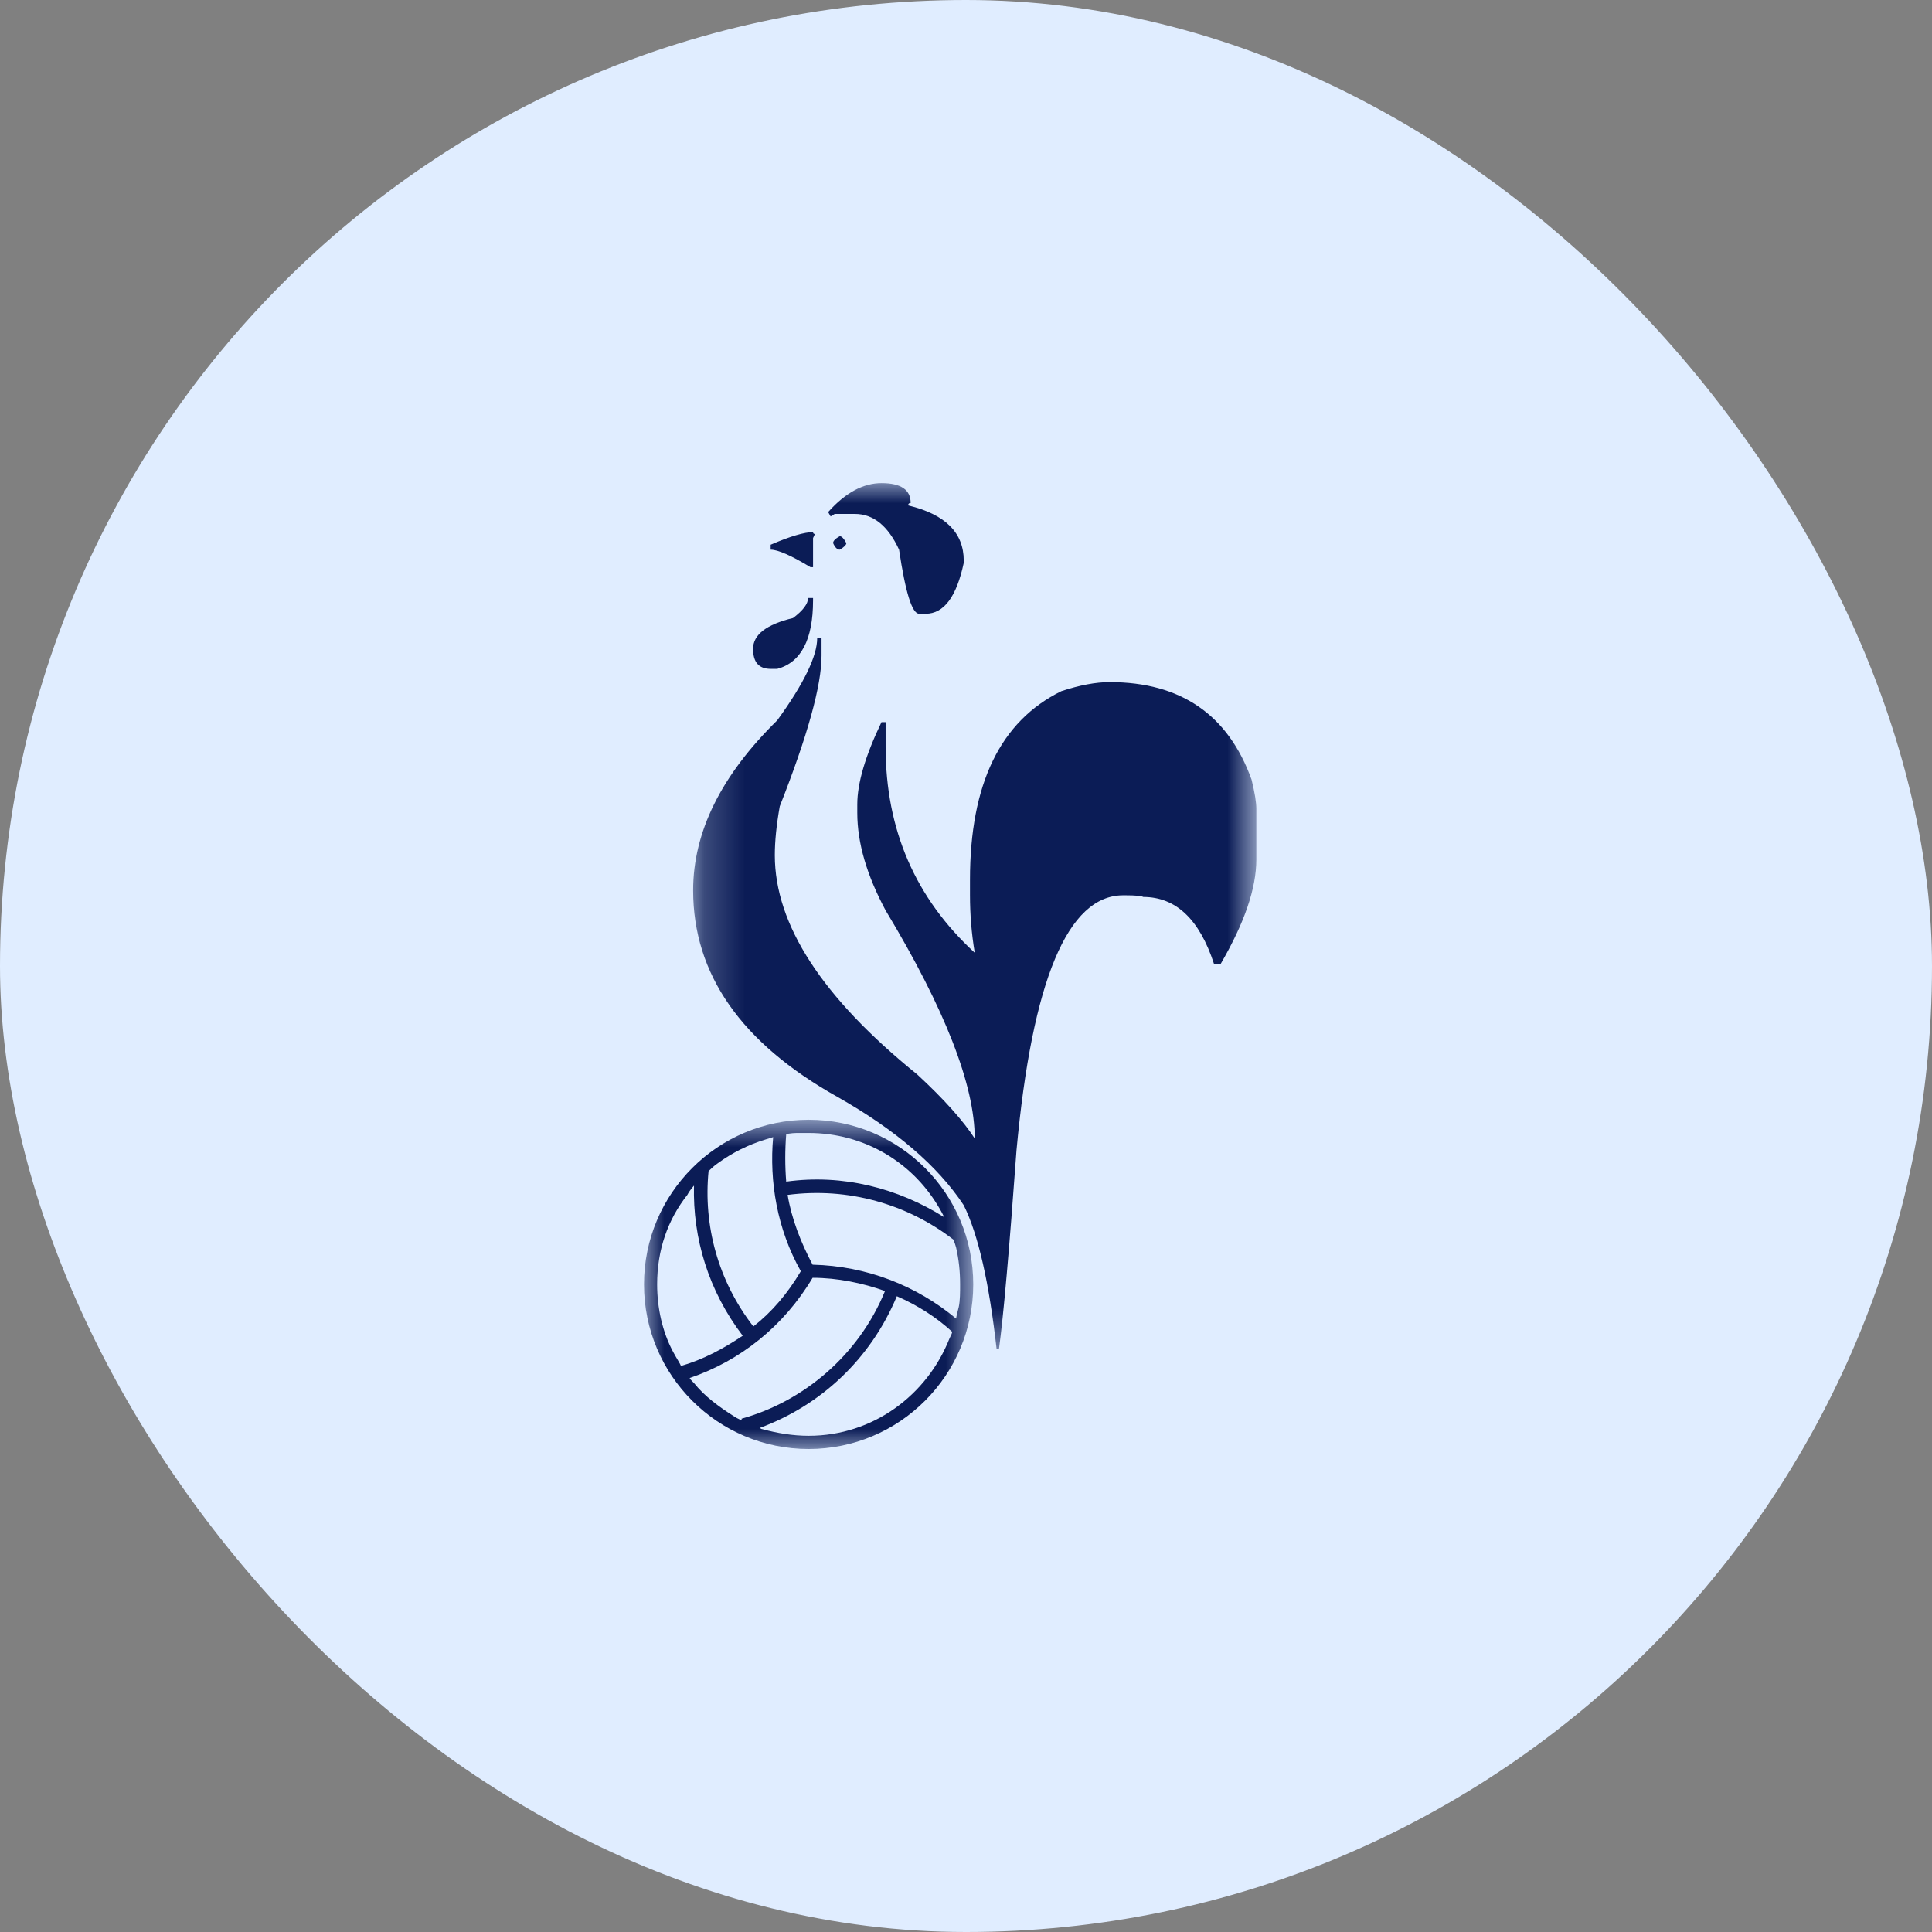
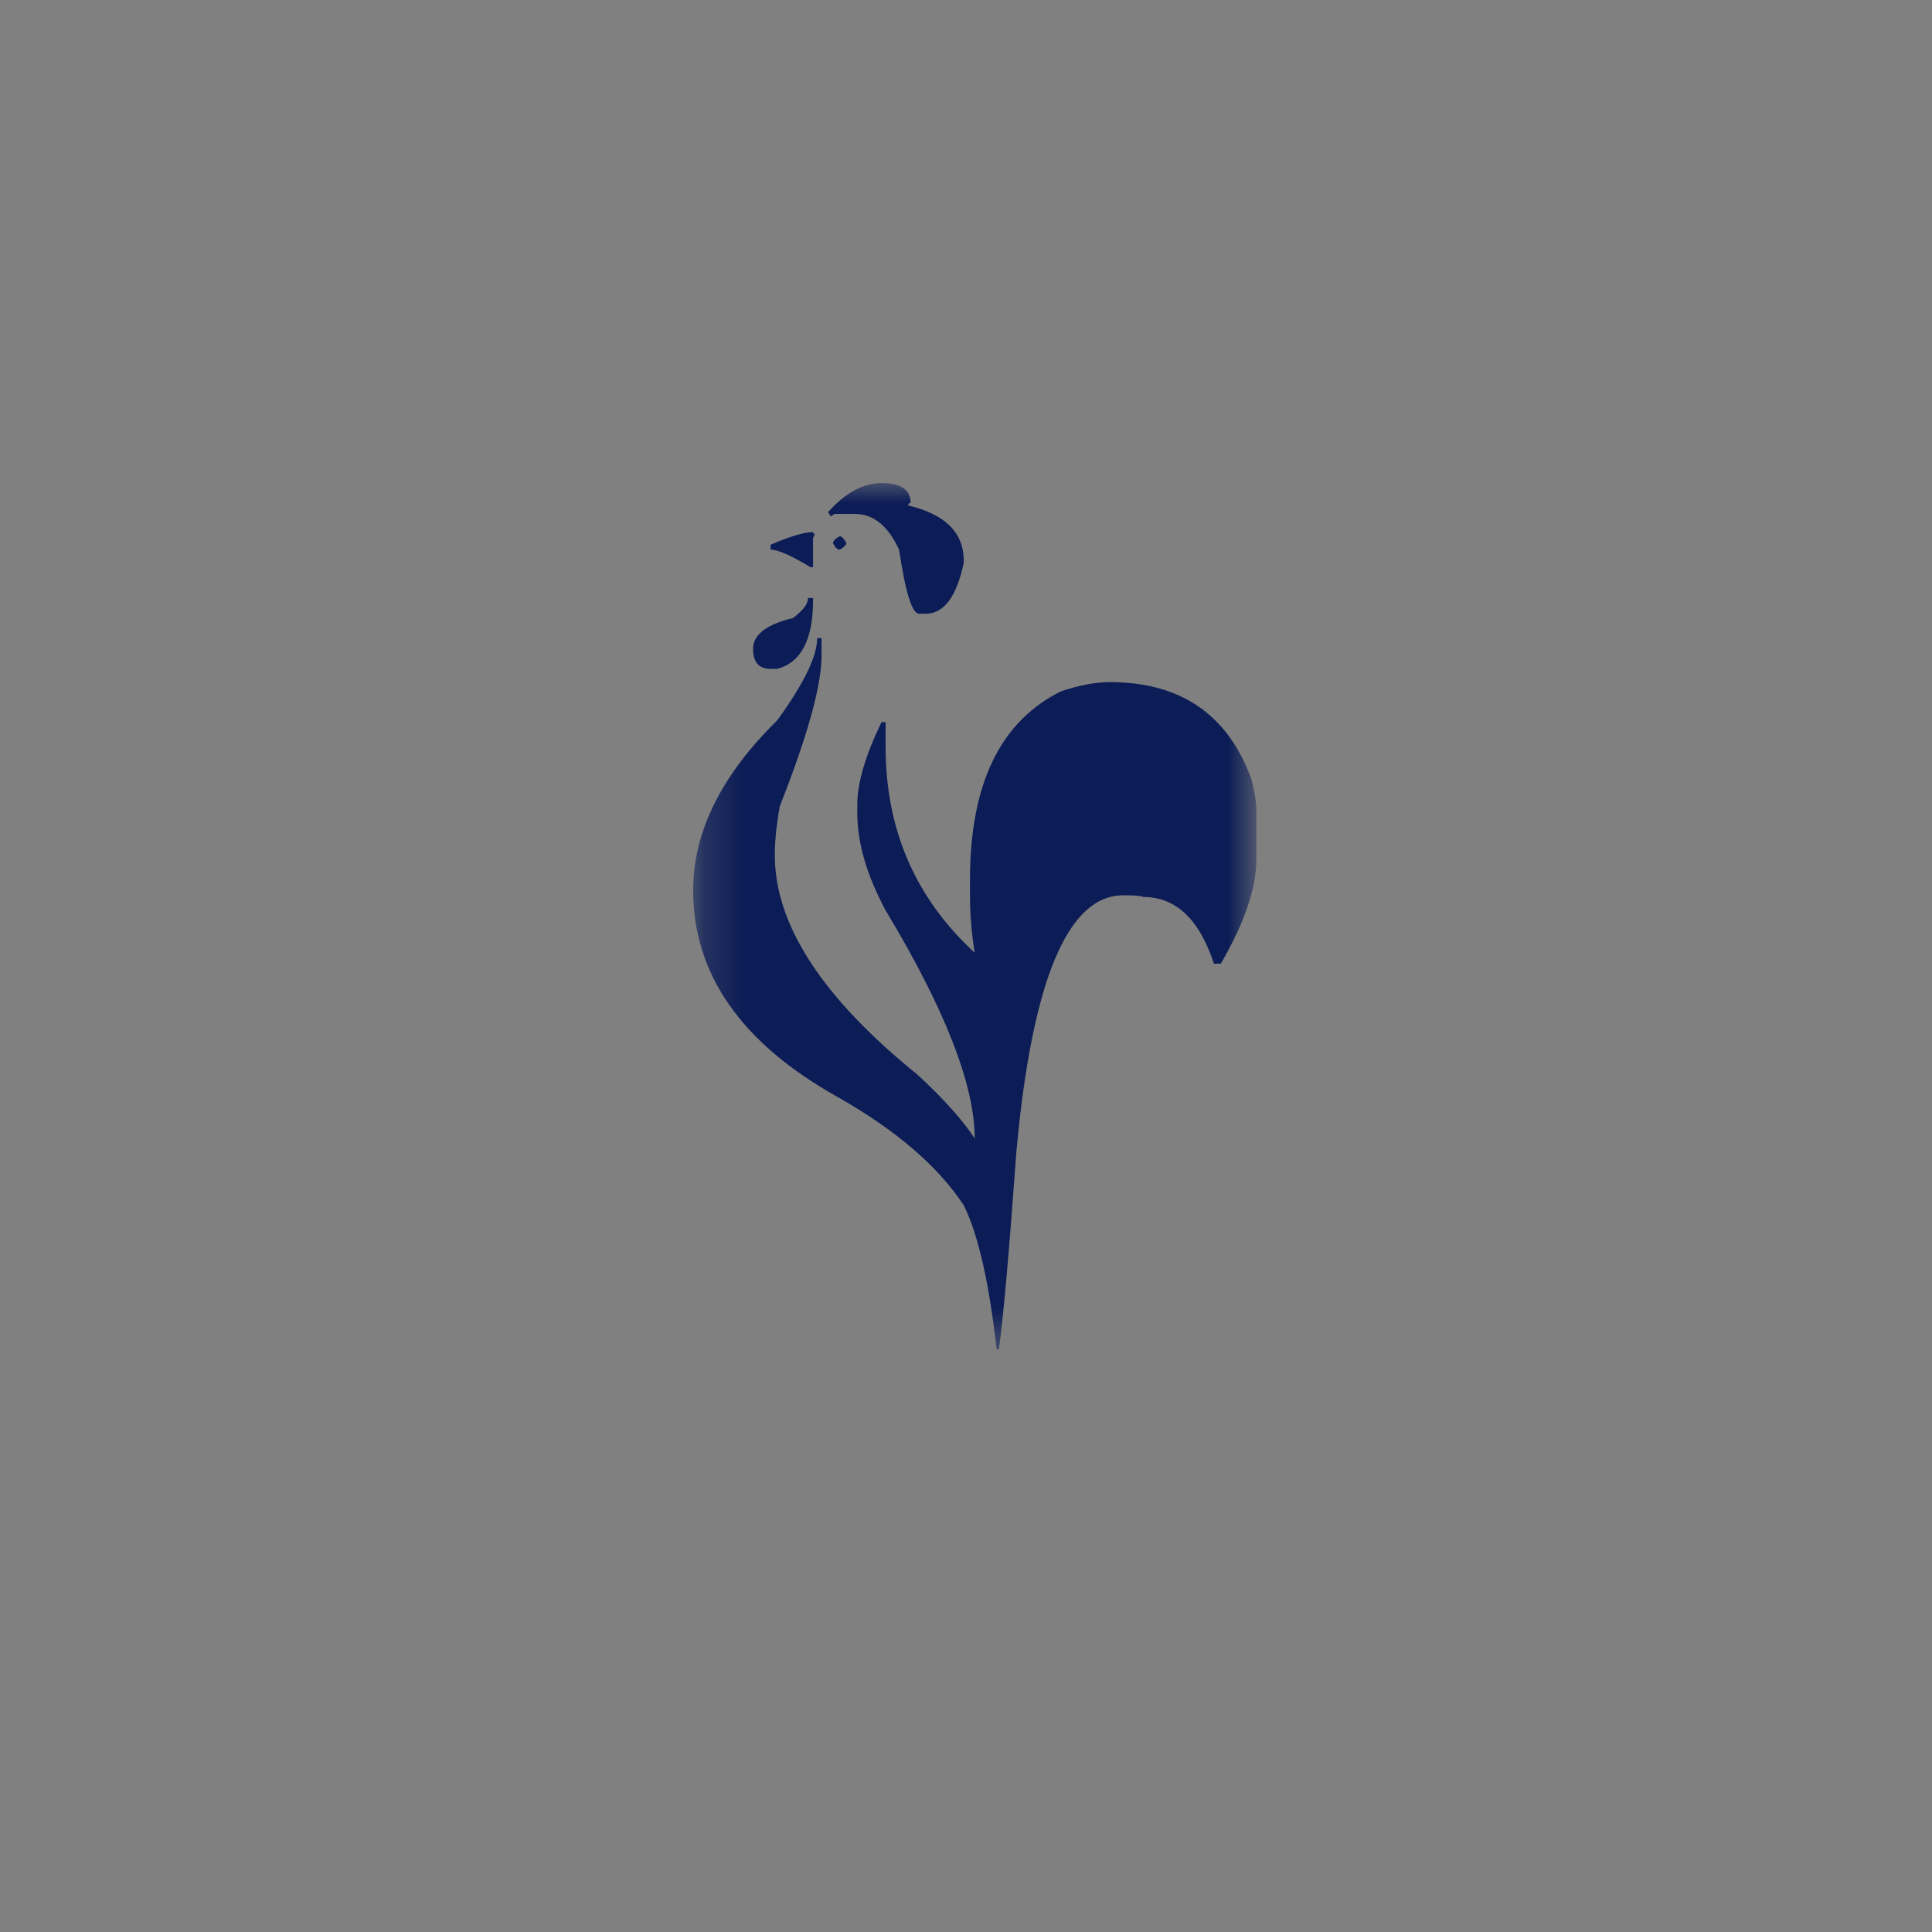
<svg xmlns="http://www.w3.org/2000/svg" width="48" height="48" viewBox="0 0 48 48" fill="none">
  <rect x="0" y="0" width="48" height="48" fill="#808080" stroke="none" />
-   <rect width="48" height="48" rx="24" fill="#E0EDFF" />
  <mask id="mask0_82_179" style="mask-type:luminance" maskUnits="userSpaceOnUse" x="16" y="27" width="9" height="9">
-     <path d="M16 27.82H24.18V36H16V27.82Z" fill="white" />
-   </mask>
+     </mask>
  <g mask="url(#mask0_82_179)">
-     <path d="M20.091 27.82C17.832 27.82 16 29.652 16 31.911C16 34.168 17.832 36 20.091 36C22.348 36 24.18 34.168 24.18 31.911C24.18 29.652 22.348 27.82 20.091 27.82ZM19.533 28.18C19.501 28.18 19.665 28.148 19.795 28.148C19.894 28.148 19.992 28.148 20.091 28.148C21.464 28.148 22.642 28.867 23.296 29.947C23.362 30.046 23.46 30.242 23.46 30.242C22.315 29.521 20.941 29.162 19.533 29.357C19.502 28.966 19.502 28.573 19.533 28.18ZM17.604 29.097C17.637 29.064 17.735 28.966 17.834 28.9C18.194 28.638 18.586 28.443 19.012 28.312C19.11 28.279 19.242 28.246 19.209 28.246C19.11 29.359 19.307 30.536 19.896 31.583C19.568 32.138 19.176 32.597 18.717 32.956C17.832 31.813 17.473 30.437 17.604 29.097ZM16.916 33.938C16.916 33.905 16.785 33.709 16.719 33.578C16.457 33.088 16.326 32.498 16.326 31.909C16.326 31.058 16.588 30.306 17.078 29.685C17.144 29.554 17.275 29.423 17.242 29.456C17.209 30.765 17.603 32.073 18.453 33.186C17.963 33.514 17.473 33.776 16.916 33.938ZM18.226 35.182C17.865 34.953 17.506 34.692 17.244 34.364C17.178 34.298 17.113 34.233 17.145 34.233C18.39 33.807 19.468 32.956 20.189 31.747C20.81 31.747 21.433 31.878 21.988 32.075C21.333 33.677 19.959 34.821 18.422 35.248C18.455 35.313 18.324 35.248 18.226 35.182ZM23.657 33.088C23.657 33.12 23.624 33.186 23.591 33.251C23.036 34.659 21.694 35.672 20.091 35.672C19.697 35.672 19.305 35.606 18.945 35.508C18.912 35.508 18.879 35.475 18.879 35.475C20.384 34.92 21.628 33.774 22.282 32.204C22.806 32.434 23.264 32.728 23.657 33.088ZM23.755 32.761C22.773 31.943 21.531 31.452 20.189 31.421C19.894 30.865 19.666 30.275 19.568 29.687C21.072 29.49 22.546 29.916 23.689 30.799C23.657 30.734 23.722 30.865 23.755 30.996C23.821 31.291 23.854 31.585 23.854 31.912C23.854 32.109 23.854 32.306 23.821 32.468C23.788 32.597 23.755 32.728 23.755 32.761Z" fill="#0B1C56" />
-   </g>
+     </g>
  <mask id="mask1_82_179" style="mask-type:luminance" maskUnits="userSpaceOnUse" x="17" y="12" width="15" height="22">
    <path d="M17.221 12H31.212V33.526H17.221V12Z" fill="white" />
  </mask>
  <g mask="url(#mask1_82_179)">
    <path d="M21.9 12.003C22.383 12.003 22.625 12.167 22.625 12.496C22.583 12.496 22.563 12.516 22.563 12.557C23.487 12.778 23.944 13.235 23.944 13.928V13.985C23.765 14.826 23.451 15.248 22.999 15.248H22.835C22.66 15.248 22.496 14.719 22.337 13.656C22.065 13.066 21.7 12.768 21.238 12.768H20.739L20.637 12.83L20.575 12.722C21.006 12.239 21.448 12.003 21.9 12.003ZM20.2 13.22C20.2 13.25 20.215 13.266 20.246 13.266L20.2 13.368V14.092H20.138C19.655 13.8 19.327 13.656 19.147 13.656V13.533C19.635 13.322 19.989 13.22 20.2 13.22ZM20.863 13.322C20.914 13.322 20.965 13.379 21.027 13.492C21.027 13.538 20.97 13.595 20.863 13.656C20.801 13.656 20.744 13.6 20.698 13.492C20.698 13.441 20.75 13.384 20.863 13.322ZM20.076 14.857H20.2V14.919C20.2 15.889 19.902 16.459 19.311 16.618H19.147C18.854 16.618 18.71 16.454 18.71 16.12C18.71 15.771 19.039 15.514 19.702 15.355C19.954 15.165 20.076 15.001 20.076 14.857ZM20.303 15.853H20.411V16.289C20.411 17.029 20.066 18.276 19.373 20.032C19.291 20.494 19.25 20.899 19.25 21.248C19.25 22.973 20.431 24.79 22.789 26.695C23.462 27.316 23.934 27.85 24.217 28.286C24.217 26.967 23.482 25.073 22.003 22.619C21.535 21.746 21.299 20.94 21.299 20.196V19.985C21.299 19.457 21.5 18.774 21.9 17.942H22.003V18.558C22.003 20.612 22.743 22.316 24.217 23.671C24.135 23.178 24.099 22.706 24.099 22.244V21.854C24.099 19.478 24.854 17.917 26.369 17.172C26.821 17.023 27.222 16.947 27.571 16.947C29.338 16.947 30.514 17.758 31.095 19.37C31.177 19.703 31.213 19.939 31.213 20.093V21.356C31.213 22.07 30.92 22.927 30.33 23.943H30.16C29.8 22.84 29.215 22.285 28.403 22.285C28.362 22.259 28.213 22.244 27.967 22.244H27.905C26.528 22.244 25.645 24.354 25.255 28.574C25.075 31.053 24.931 32.701 24.818 33.522H24.761C24.576 31.88 24.309 30.683 23.944 29.944C23.292 28.959 22.244 28.066 20.801 27.249C18.412 25.91 17.221 24.2 17.221 22.121C17.221 20.668 17.919 19.262 19.311 17.896C19.974 16.983 20.303 16.299 20.303 15.853Z" fill="#0B1C56" />
  </g>
</svg>